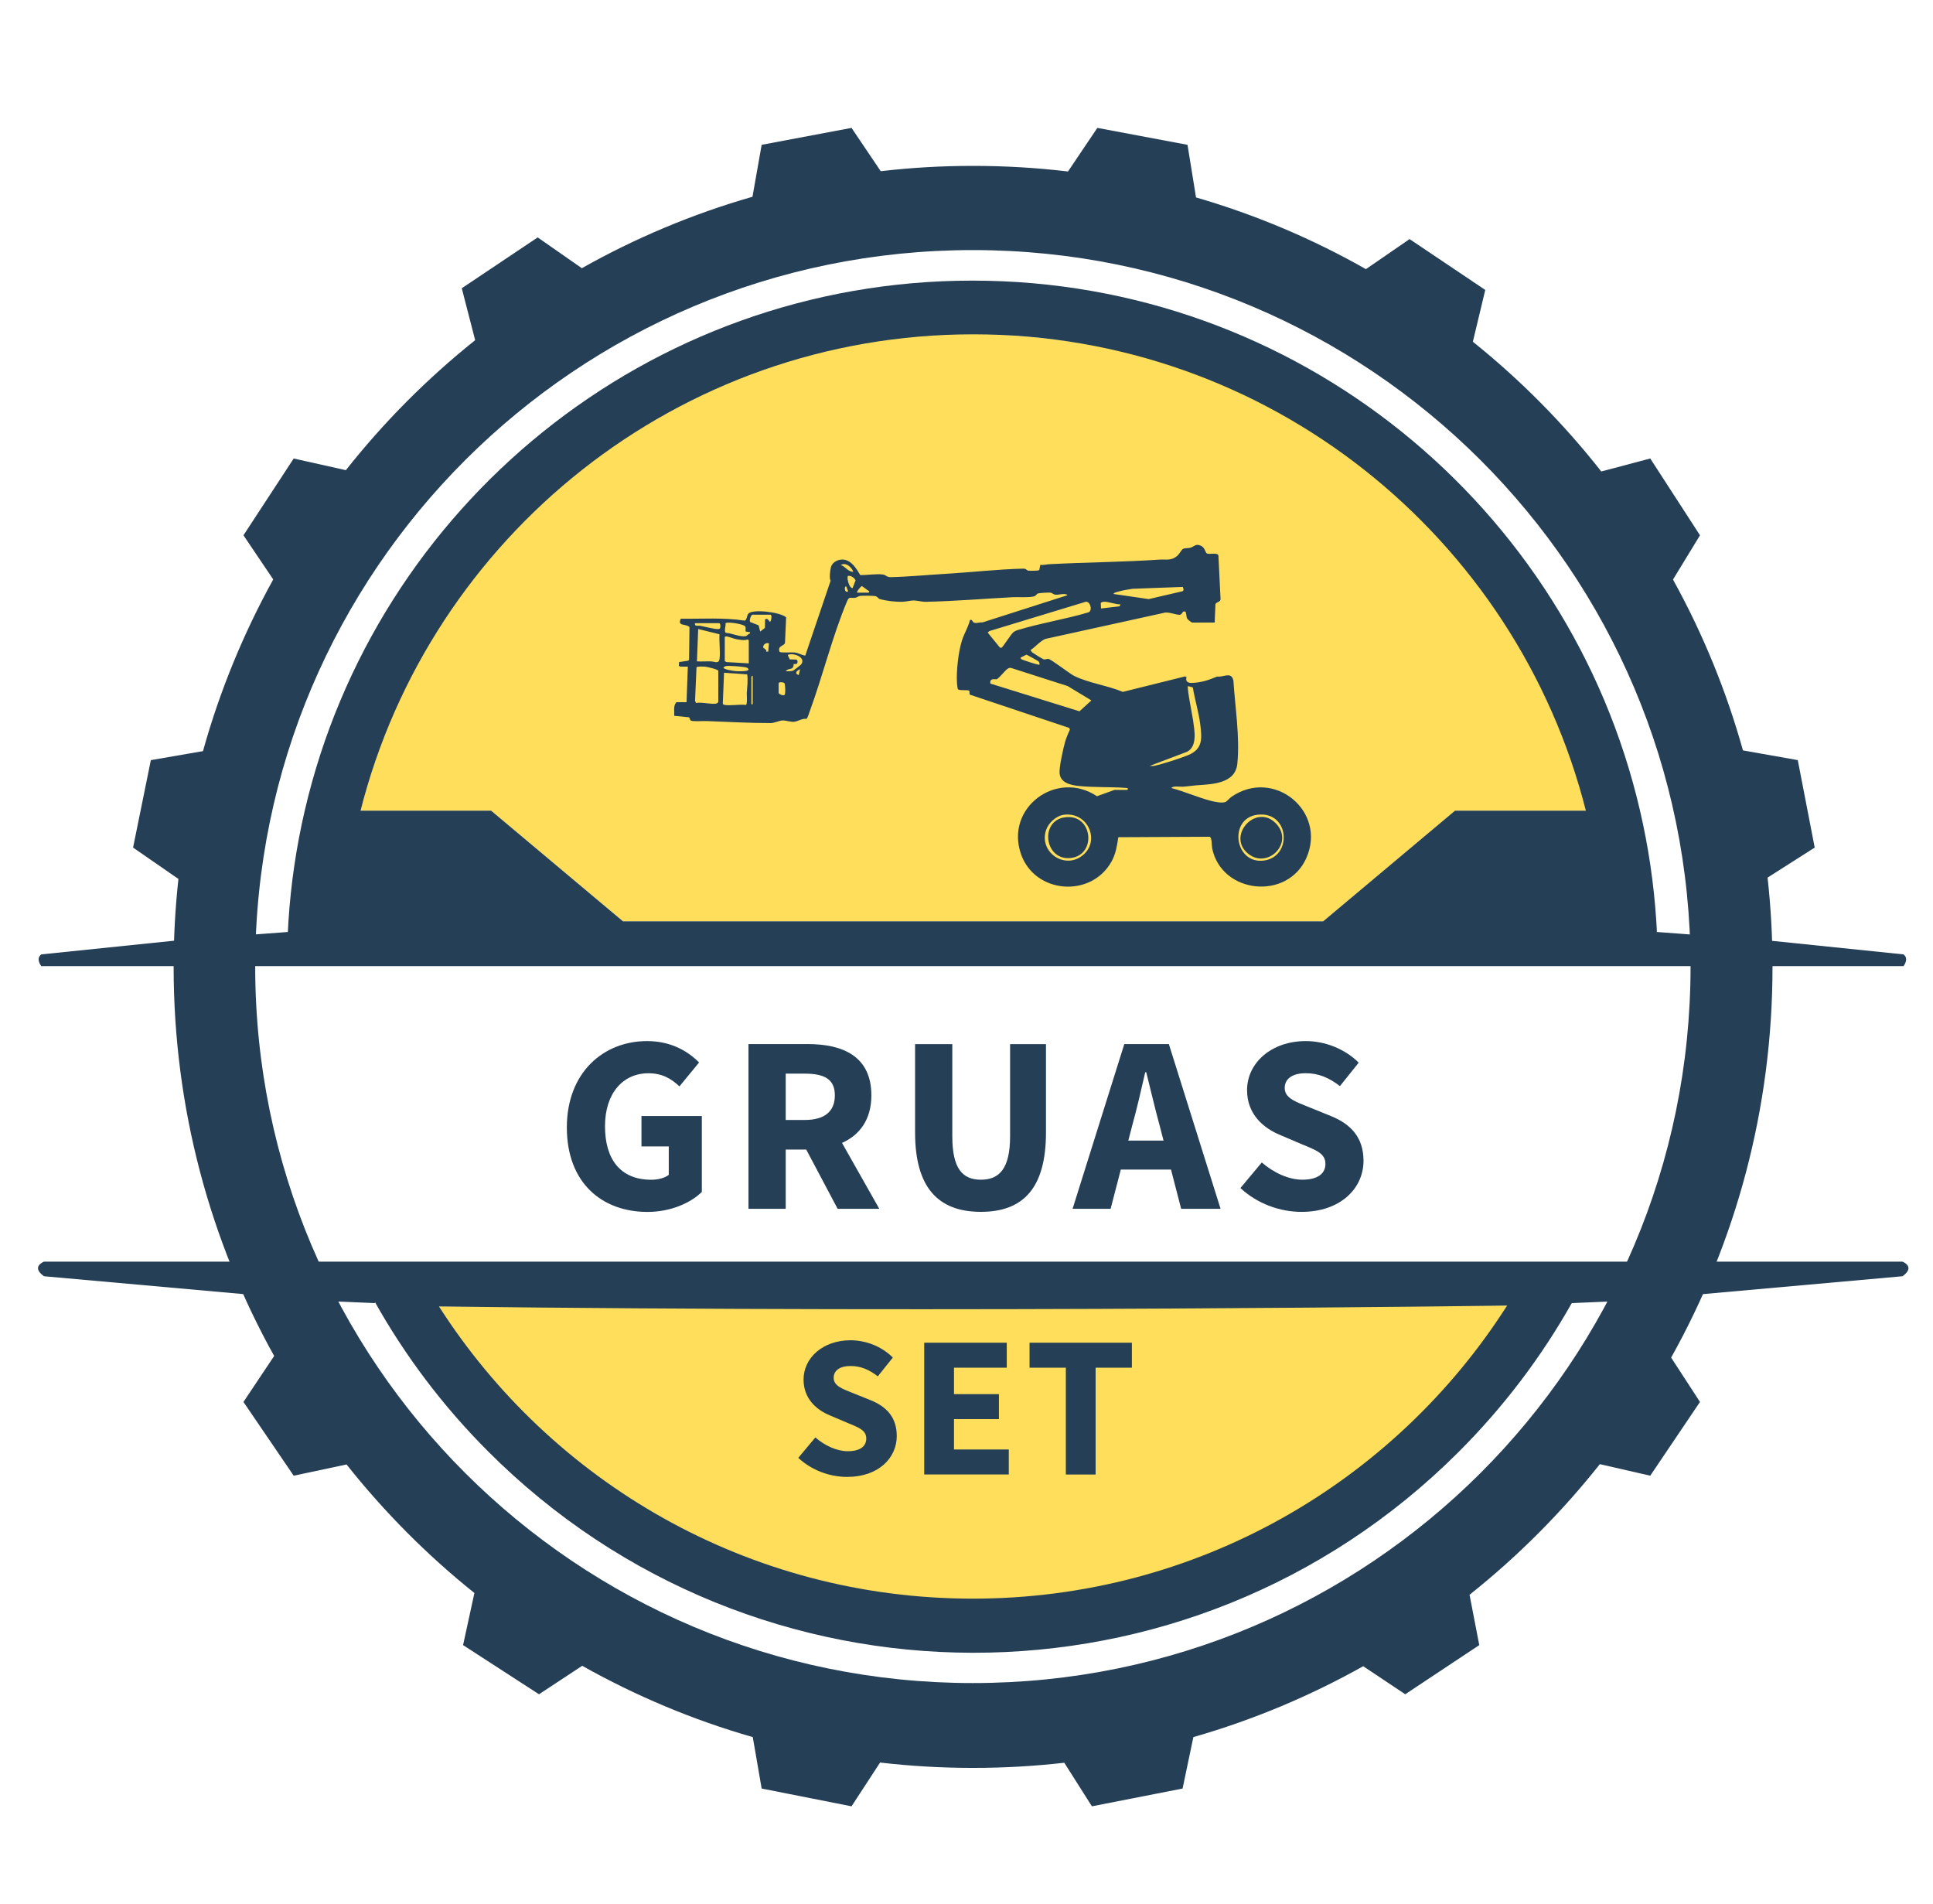
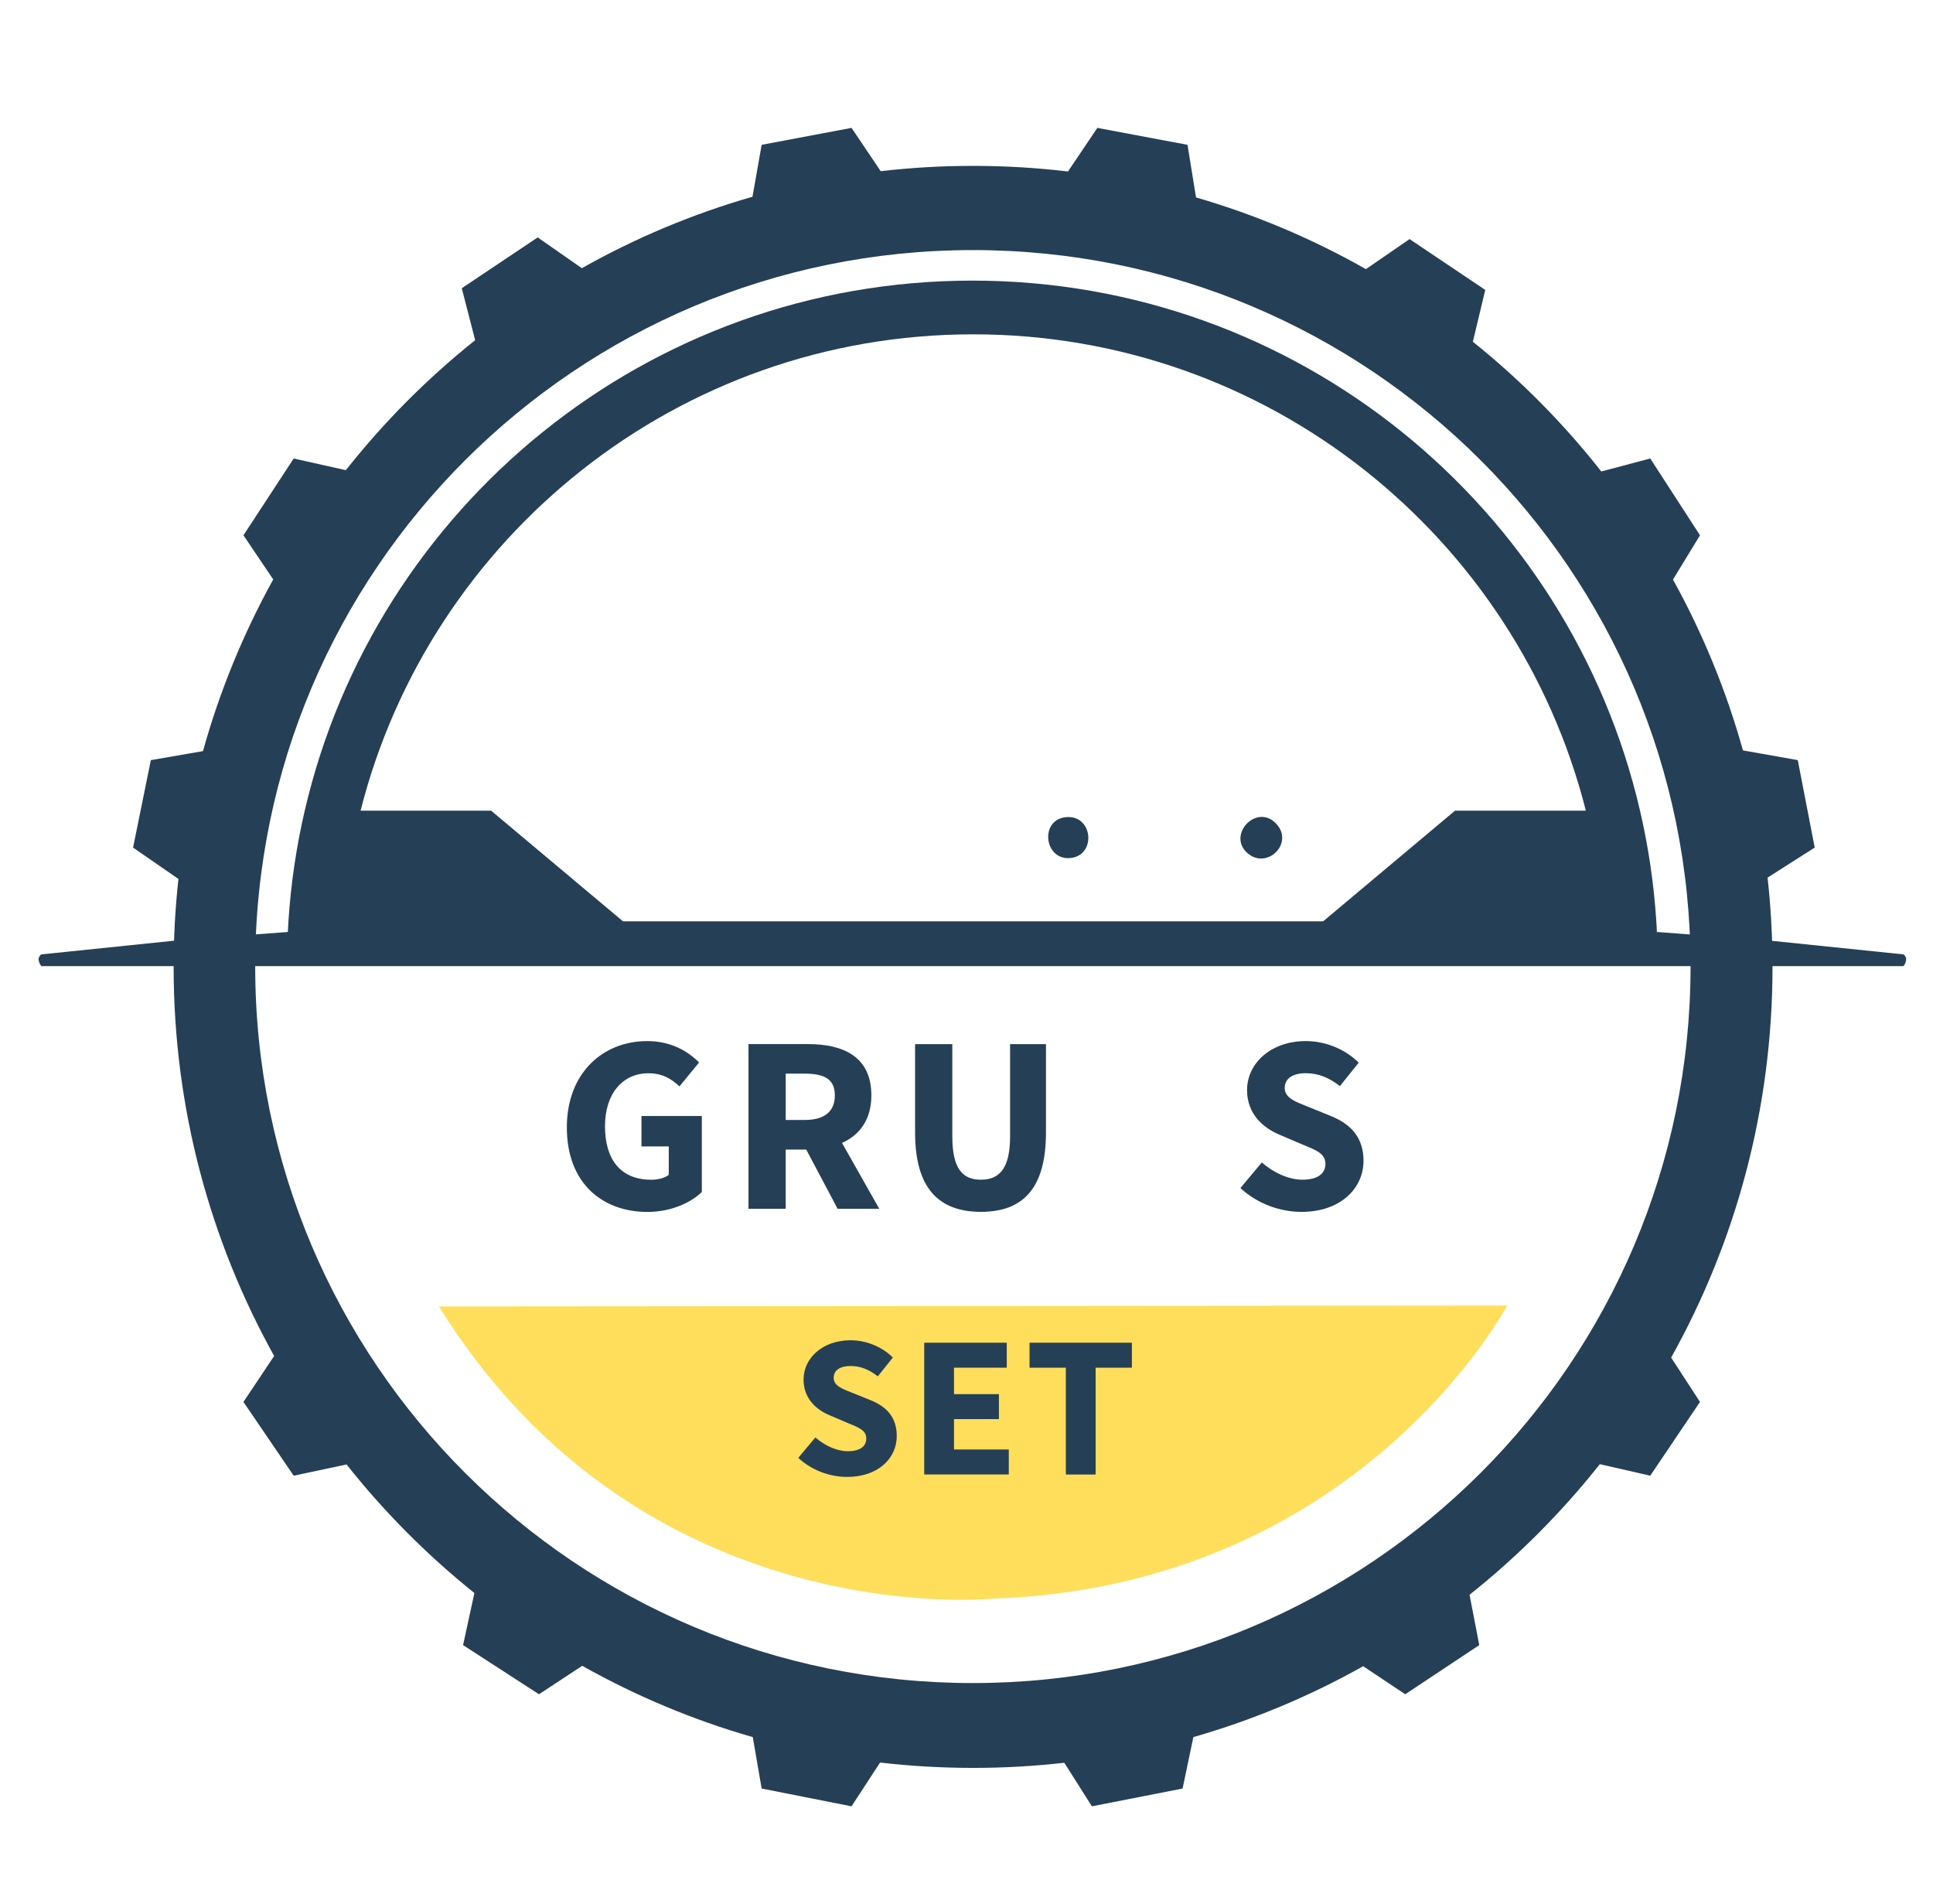
<svg xmlns="http://www.w3.org/2000/svg" viewBox="0 0 459 452">
  <defs>
    <style>
      .cls-1 {
        fill: #253f56;
      }

      .cls-2 {
        fill: #ffde5b;
      }
    </style>
  </defs>
  <g id="Colores">
-     <path class="cls-2" d="M85.62,192.46h31l31.31,26.27h166.26l31.31-26.27h31.07s-4.01-27.26-22.4-48.9c0,0-20.44-32.27-57.8-49.28,0,0-18.03-11.47-52.54-14.37s-42.81,1.77-42.81,1.77c0,0-35.21,8.37-44.46,17.48,0,0-16.28,8.01-25.22,18.16,0,0-32.58,23.77-45.73,75.15" />
    <path class="cls-2" d="M104.24,310.16l253.63-.21s-35.24,66.66-122.18,69.58c0,0-83.13,8.57-131.45-69.37" />
  </g>
  <g id="Disenio">
    <path class="cls-1" d="M451.99,226.58l-31.53-3.25-19.27-1.49-7.74-.58v.51c-.03-1.02-.08-2.03-.15-3.04-.58-8.98-1.89-17.75-3.87-26.27-16.71-72.1-81.35-125.84-158.53-125.84s-141.82,53.74-158.54,125.84c-1.98,8.52-3.29,17.29-3.87,26.27-.05.84-.1,1.69-.14,2.53l-7.75.58-19.27,1.49-31.52,3.25c-1.43,1.04,0,2.79,0,2.79h442.18s1.42-1.75,0-2.79ZM345.5,192.46l-31.31,26.27h-166.26l-31.31-26.27h-31c16.47-65,75.35-113.09,145.47-113.09s129.01,48.09,145.48,113.09h-31.07Z" />
-     <path class="cls-1" d="M451.76,299.53H10.44s-3.18,1.19,0,3.46l47.14,4.22,22.6,1.78,8.84.38v-.27c7.11,12.68,16.04,24.61,26.81,35.4,63.54,63.71,166.69,63.86,230.4.33,10.83-10.8,19.83-22.75,26.99-35.46l8.8-.38,22.59-1.78,47.15-4.22c3.18-2.27,0-3.46,0-3.46ZM230.77,379.53c-53.19-.08-99.88-27.72-126.53-69.37,126.75,1.6,253.63-.21,253.63-.21-26.7,41.89-73.67,69.66-127.1,69.58Z" />
    <path class="cls-1" d="M419.72,208.35l11.19-7.13-4.02-20.76-13.02-2.31c-3.98-14.27-9.59-27.86-16.61-40.56l6.41-10.51-11.81-18.23-11.63,3.08c-8.98-11.43-19.25-21.79-30.58-30.87l.09.06,2.94-12.29-17.97-12.07-10.36,7.13.09.06c-12.65-7.19-26.2-12.95-40.44-17.08l-2.02-12.49-21.41-4.02-6.97,10.35c-7.39-.88-14.91-1.33-22.54-1.33s-14.73.43-21.93,1.26l-6.93-10.28-21.34,4.02-2.18,12.33c-14.26,4.09-27.84,9.82-40.52,16.96l-10.48-7.31-18.03,12.07,3.18,12.33c-11.37,9.08-21.68,19.44-30.7,30.86l-12.39-2.77-11.93,18.23,7.07,10.48c-7.05,12.76-12.69,26.42-16.68,40.76l-12.38,2.14-4.22,20.76,10.76,7.44.02-.08c-.76,6.89-1.15,13.88-1.15,20.97,0,33.59,8.7,65.15,23.96,92.53l-.1-.15-7.28,10.9,11.93,17.51,12.55-2.67c8.94,11.28,19.13,21.53,30.36,30.52l-2.69,12.37,18.03,11.67,10.26-6.76c12.67,7.12,26.24,12.85,40.5,16.93l2.11,12.21,21.34,4.22,6.78-10.39c7.24.84,14.61,1.27,22.08,1.27s14.55-.42,21.66-1.22l6.56,10.34,21.53-4.22,2.56-12.21c14.19-4.07,27.71-9.75,40.33-16.83l9.98,6.66,17.58-11.67-2.31-11.95c11.46-9.12,21.85-19.53,30.94-31.01l11.97,2.74,11.81-17.51-6.85-10.53c15.33-27.43,24.07-59.07,24.07-92.75,0-7.17-.4-14.24-1.17-21.2ZM231.01,399.57c-94.12,0-170.41-76.15-170.41-170.1S136.89,59.37,231.01,59.37s170.42,76.16,170.42,170.1-76.3,170.1-170.42,170.1Z" />
  </g>
  <g id="Texto">
    <path class="cls-1" d="M134.6,267.66c0-12.97,8.62-20.5,19.06-20.5,5.68,0,9.71,2.42,12.34,5.08l-4.66,5.67c-1.94-1.79-4.03-3.11-7.38-3.11-6.02,0-10.3,4.73-10.3,12.57s3.64,12.71,11,12.71c1.57,0,3.19-.41,4.14-1.16v-6.75h-6.48v-7.22h14.33v18.03c-2.7,2.64-7.45,4.74-12.9,4.74-10.77,0-19.15-6.87-19.15-20.05Z" />
    <path class="cls-1" d="M199.94,271.34c4.19-1.88,6.97-5.54,6.97-11.29,0-9.3-6.8-12.18-15.1-12.18h-14.08v39.11h8.84v-14.07h4.87l7.46,14.07h9.89l-8.85-15.64ZM186.57,254.89h4.52c4.65,0,7.15,1.29,7.15,5.16s-2.5,5.84-7.15,5.84h-4.52v-11Z" />
    <path class="cls-1" d="M217.29,268.86v-20.98h8.84v21.89c0,7.66,2.41,10.3,6.79,10.3s6.93-2.65,6.93-10.3v-21.89h8.52v20.98c0,13.13-5.34,18.84-15.45,18.84s-15.63-5.71-15.63-18.84Z" />
-     <path class="cls-1" d="M277.55,247.87h-10.58l-12.28,39.11h9.03l2.42-9.32h11.92l2.41,9.32h9.36l-12.28-39.11ZM267.92,270.79l.94-3.62c1.09-3.91,2.13-8.48,3.08-12.61h.24c1.04,4.08,2.09,8.7,3.17,12.61l.94,3.62h-8.37Z" />
    <path class="cls-1" d="M294.54,282.05l5.08-6.07c2.78,2.42,6.39,4.09,9.61,4.09,3.69,0,5.5-1.45,5.5-3.77,0-2.46-2.22-3.25-5.64-4.66l-5.08-2.17c-4.05-1.65-7.89-4.98-7.89-10.66,0-6.48,5.79-11.65,13.93-11.65,4.5,0,9.21,1.78,12.58,5.12l-4.46,5.57c-2.58-1.98-5.03-3.06-8.12-3.06s-4.99,1.27-4.99,3.51c0,2.4,2.56,3.27,5.97,4.63l4.98,2.02c4.78,1.93,7.76,5.11,7.76,10.64,0,6.49-5.41,12.12-14.73,12.12-5.09,0-10.5-1.93-14.48-5.65Z" />
    <path class="cls-1" d="M189.55,346.11l4.06-4.85c2.23,1.94,5.11,3.27,7.69,3.27,2.95,0,4.4-1.16,4.4-3.02,0-1.97-1.78-2.6-4.51-3.73l-4.07-1.73c-3.24-1.32-6.31-3.98-6.31-8.53,0-5.19,4.63-9.33,11.14-9.33,3.6,0,7.37,1.42,10.06,4.1l-3.57,4.46c-2.06-1.58-4.02-2.45-6.49-2.45s-3.99,1.02-3.99,2.81c0,1.92,2.05,2.62,4.78,3.7l3.99,1.61c3.82,1.54,6.21,4.09,6.21,8.51,0,5.2-4.33,9.7-11.79,9.7-4.07,0-8.4-1.54-11.59-4.52Z" />
    <path class="cls-1" d="M219.46,318.77h19.6v5.93h-12.53v6.28h10.67v5.93h-10.67v7.21h13.01v5.93h-20.08v-31.29Z" />
    <path class="cls-1" d="M253.08,324.7h-8.61v-5.93h24.3v5.93h-8.61v25.36h-7.07v-25.36Z" />
-     <path class="cls-1" d="M163.02,166.74l.31-8.47-1.9-.02-.23-.23.05-.84,2.14-.32.23-.23.1-7.76c-.92-.88-2.93-.1-2.06-1.98,5.05.06,10.15-.32,15.15.45.54-.04.51-1.3.93-1.7,1.15-1.1,7.57-.31,8.93.92l-.27,6.06c-.15.74-1.89.69-1.28,2.12.21.29,2.92.09,3.54.16.89.1,1.68.61,2.55.75l6.02-17.78c-.36-.6-.11-2.46.07-3.18.33-1.32,1.93-2.05,3.2-1.81,1.82.34,2.91,2.19,3.76,3.64,1.71.05,3.67-.34,5.37-.13.75.09.91.65,1.85.63,4.17-.09,8.73-.54,12.94-.78,6.09-.36,12.41-1.09,18.49-1.24.83-.02.78.38,1.24.47.36.07,2.49.06,2.63-.14l.24-1.22c.75.09,1.52-.14,2.21-.17,8.68-.45,17.36-.5,26.04-1.08,1.68-.11,2.89.33,4.31-.93.38-.33,1.03-1.46,1.31-1.61.44-.23,1.26-.14,1.73-.27.99-.27,1.24-1.08,2.56-.48.93.42,1.04,1.65,1.4,1.83.64.29,2.51-.31,2.74.49l.5,10.3c.07.75-1.05.72-1.21,1.25l-.18,4.36h-5.31c-.21,0-1.08-.69-1.22-.94-.28-.51-.15-1.56-.49-1.67-.7-.23-.65.69-1.22.76-.84.11-2.79-.81-3.83-.45l-28.17,6.19c-1.33.61-2.28,1.87-3.51,2.65.19.15.24.4.42.54.27.21,2.42,1.55,2.65,1.62.53.16.77-.11,1.15-.08.67.04,5.01,3.46,6.14,4.03,3.36,1.69,8.06,2.32,11.58,3.81l14.8-3.68.33.22c-.32.95.3,1.35,1.2,1.33,2.21-.05,4.08-.67,6.05-1.51,1.62.21,3.37-1.29,3.88.97.4,6.31,1.56,13.4.93,19.71-.49,4.9-6.25,4.86-9.93,5.16-.95.08-1.98.25-2.92.31-.88.06-2.25-.28-2.86.3,3.12.82,6.27,2.22,9.36,3.04.91.24,2.58.59,3.47.32.31-.09,1.15-1.03,1.5-1.27,10.05-6.91,22.68,3.42,17.77,14.53-4.49,10.14-20.1,8.54-22.36-2.26-.14-.68-.02-2.61-.61-2.78l-21.68.11c-.32,2.03-.57,3.86-1.57,5.69-4.8,8.79-18.23,7.8-21.54-1.68-3.85-11.02,8.49-20.12,18.04-13.74l4.14-1.5h3.08l.16-.31-.31-.15c-3.72-.3-7.54-.09-11.25-.46-1.94-.2-4.46-.67-4.7-3-.14-1.39.85-5.83,1.27-7.35.28-.99.72-2.07,1.17-3.01l-.13-.43-23.66-7.92-.08-.92c-.56-.28-2.58.06-2.74-.42-.08-.24-.16-1.05-.19-1.35-.2-2.82.33-7.53,1.2-10.22.53-1.63,1.48-3.14,1.89-4.81.54-.14.52.31.78.53.5.43,1.52-.03,2.19.05l20.14-6.44c.02-.22-.57-.28-.71-.29-.76-.05-1.41.23-2.14.14-.54-.06-.71-.39-1.08-.46-.44-.08-2.61.05-3.04.18-.3.09-.5.6-.99.71-1.43.32-3.56.1-5.06.18-6.81.36-13.67.94-20.48,1.09-1.12.03-2.13-.31-2.93-.32-.74,0-1.86.28-2.62.31-1.63.07-3.96-.2-5.51-.65-.27-.08-.58-.55-.89-.65-.46-.16-3.19-.17-3.77-.09-.43.06-.69.36-1.11.43-1.09.2-1.44-.43-1.96.81-3.45,8.18-5.77,17.68-8.86,26.11-.13.36-.55,1.71-.77,1.84-1.01-.14-2.05.57-2.86.68-.86.12-2.08-.35-2.9-.3-.77.05-1.9.63-2.79.62-5.04,0-10.2-.29-15.24-.48-.71-.03-3.35.16-3.72-.13-.22-.18-.18-.67-.47-.77l-3.44-.34c.06-1.06-.29-2.43.53-3.23h2.39ZM202.61,135.77c-.27-1.06-1.84-2.4-2.93-1.62,1.08.35,1.63,1.55,2.93,1.62ZM202.45,139.62l.71-1.85c-.33-.64-1.05-1.13-1.78-1.06-.4.28.2,2.93,1.06,2.91ZM200.8,140.36c.15.17.45.23.58-.04l-.46-1.15c-.45.13-.35.92-.12,1.19ZM203.53,140.7h2.7s.31-.22.16-.31l-1.7-1.24c-.3,0-1.35,1.36-1.16,1.55ZM280.85,139.34l-11.91.44c-1.16.18-2.34.36-3.47.69-.34.1-.91.19-1.08.54l8.38,1.22,8-1.86c.44-.19.23-.69.08-1.03ZM240.56,150.15c.33-.28.77-.47,1.18-.59,5.36-1.64,11.24-2.55,16.64-4.16,1.2-.31.48-2.85-.65-2.51l-22.8,6.93-.4.35,2.83,3.48c.12.13.27.18.44.13.3-.08,2.18-3.11,2.78-3.63ZM266.08,143.48c-1.19.05-2.99-.71-4.07-.62-.18.02-.54.15-.63.3l.06,1.3,4.38-.52.26-.46ZM182.97,145.94h-4.31c-.32,0-.79,1.36-.54,1.73l2.02.79.37,1.48,1.12-.88.04-2.03c.56-.28.62.03.94.34.12.11.17.42.36.11.17-.27.4-1.42,0-1.54ZM177.06,149.92c-.1-.35.07-.76-.05-1.11-.22-.69-4.47-1.27-4.73-.85.12.54-.43,2.01.09,2.29,1.49.08,3.27,1.01,4.74.78.09-.01.59-.45.79-.59.13-.09.29.03.2-.34l-1.06-.18ZM165.02,147.94c-.11.9.72.52,1.29.63.93.17,3.42.84,4.18.77.22-.02.43,0,.52-.27.04-.39.14-.87-.21-1.13h-5.78ZM170.85,150.58l-5.06-1.25-.3,7.68c1.09.07,2.2-.02,3.3.01.92.03,1.92.7,2.08-.68.2-1.78-.14-3.94-.02-5.76ZM177.8,157.49v-5.47l-.24-.21c-.89.29-1.82.09-2.71-.07-.7-.12-1.93-.65-2.43-.66-.19,0-.2.02-.32.17v5.7l.39.23,5.31.31ZM182.58,152.72c-.64-.18-1.31.21-1.37.88-.03.37.92.49.75,1.13l.47-.07.15-1.93ZM190.08,157.9c1.65-1.71-1.64-3.07-3.03-2.41l.48,1.05,1.57.05c.37.12.38.92,0,1.03l-.65.04c0,1.62-1.25.8-1.87,1.68.6-.01,1.21.09,1.78-.14.1-.04,1.61-1.19,1.71-1.3ZM246.82,157.8c.03-.32.02-.54-.22-.78-.12-.12-2.7-1.56-2.86-1.6l-1.38.69c-.05.21.02.25.16.38.17.15,4.15,1.48,4.31,1.31ZM172.37,158.14c-.23.05-.42.17-.57.35,0,.47,2.5.82,3,.85.46.03,3.95.2,2.64-.79-.39-.29-4.45-.55-5.06-.42ZM170.56,166.66v-7.39c0-.35-2.58-.93-3.02-.99-.38-.04-1.99-.11-2.15.13l-.35,7.95.23.54c1.14-.32,4.12.47,4.98.07.07-.03.3-.25.31-.31ZM259.15,166.28l-5.62-3.4-13.43-4.3c-.31-.07-.5-.01-.76.14-.72.42-1.82,2.06-2.69,2.56-.84-.12-1.7-.08-1.47,1.01l21.15,6.58,2.82-2.58ZM189.67,160.27l.31-1.39c-.78.34-1.45.99-.31,1.39ZM172.03,167.35c1.47.24,3.54-.18,5.08,0,.39,0,.2-2.43.22-2.86.08-1.45.33-2.93.09-4.39l-5.49-.39-.3,7.38c.02.1.32.25.39.26ZM178.73,167.2v-6.78c-.1-.01-.31.2-.31.23v6.55h.31ZM184.89,162.19v2.31c0,.25,1.09.77,1.4.47.26-.18.2-2.58-.05-2.82-.17-.17-1.24-.33-1.35.04ZM273.01,181.83c.32-.02.68.05.99,0,1.86-.37,6.29-1.81,8.09-2.54,3.58-1.44,3.33-3.99,2.91-7.37-.36-2.86-1.29-5.86-1.76-8.72l-1.15-.32c-.31.31,1.07,7.07,1.21,8.11.32,2.38,1.1,6.15-1.41,7.48l-8.89,3.36ZM252.64,193.43c-1.82.23-3.66,1.89-4.24,3.62-1.76,5.22,4.37,9.47,8.66,6.04s1.31-10.39-4.42-9.66ZM298.55,193.43c-6.85.86-5.47,11.71,1.49,10.88s6.22-11.85-1.49-10.88Z" />
    <path class="cls-1" d="M296.11,202.44c-4.68-4.26,2.18-11.67,6.8-7.02s-2.09,11.31-6.8,7.02Z" />
    <path class="cls-1" d="M252.8,194.04c6.67-.99,7.72,8.91,1.49,9.65s-7.5-8.76-1.49-9.65Z" />
  </g>
</svg>